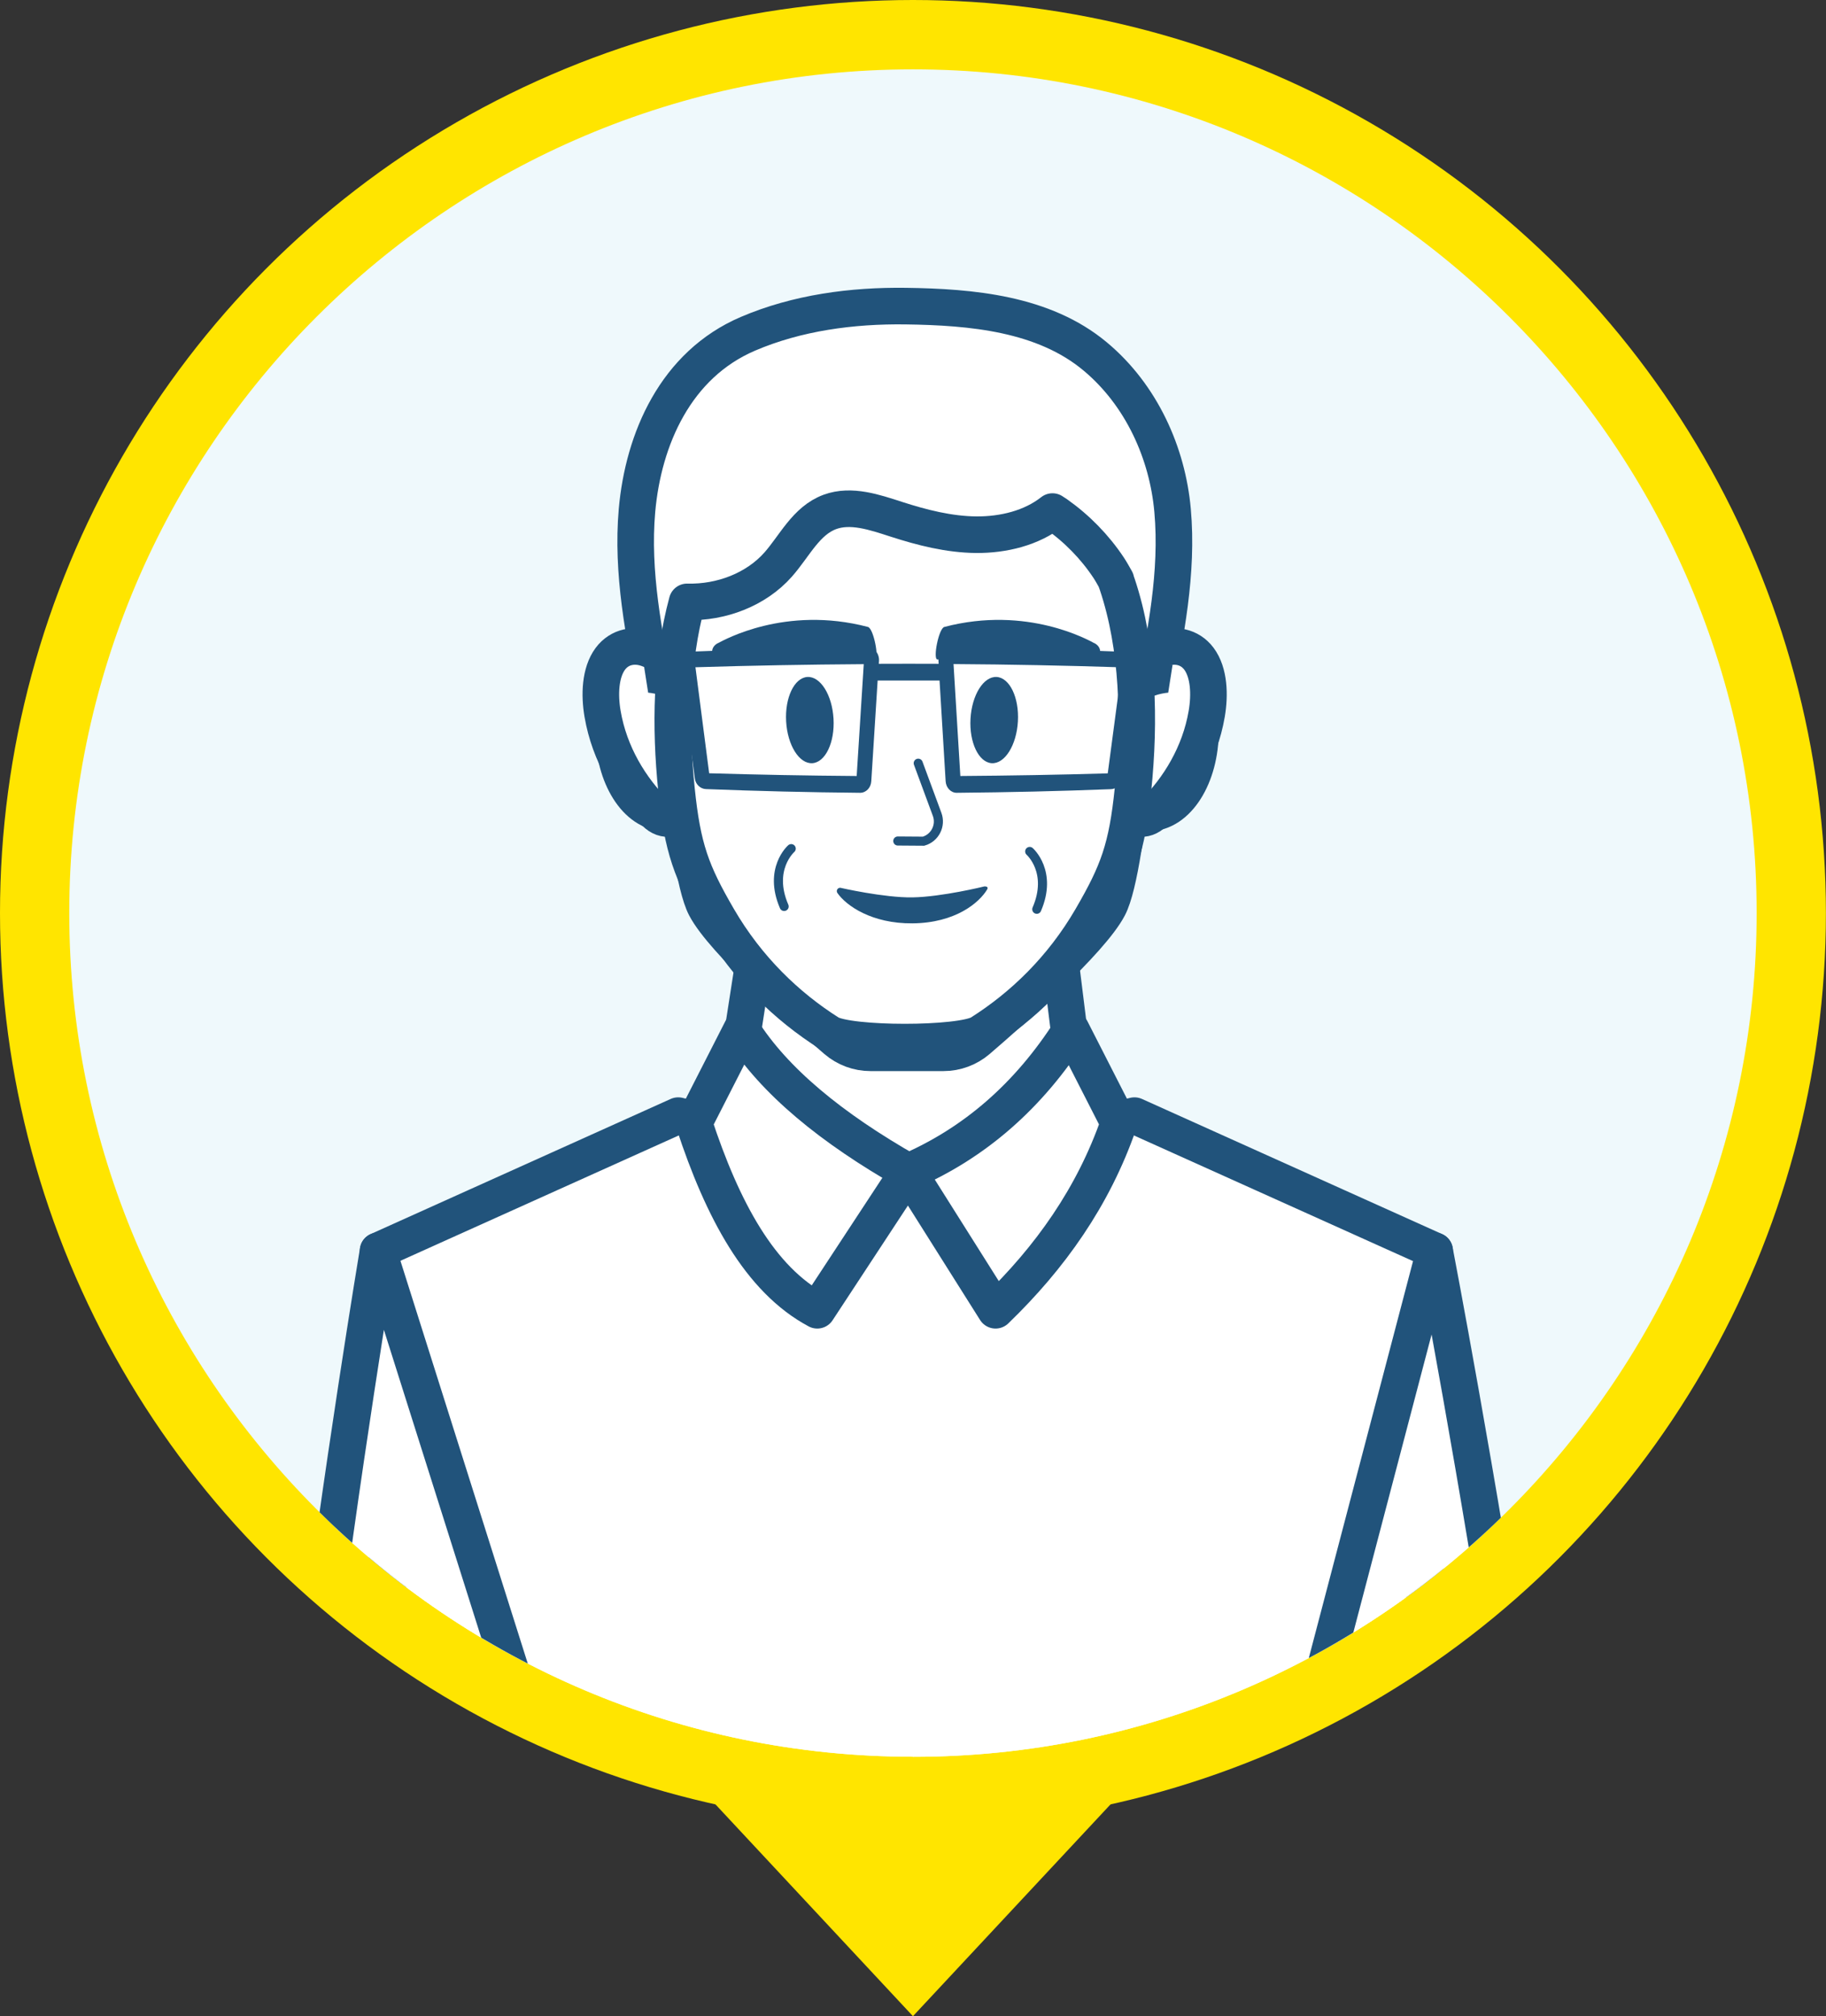
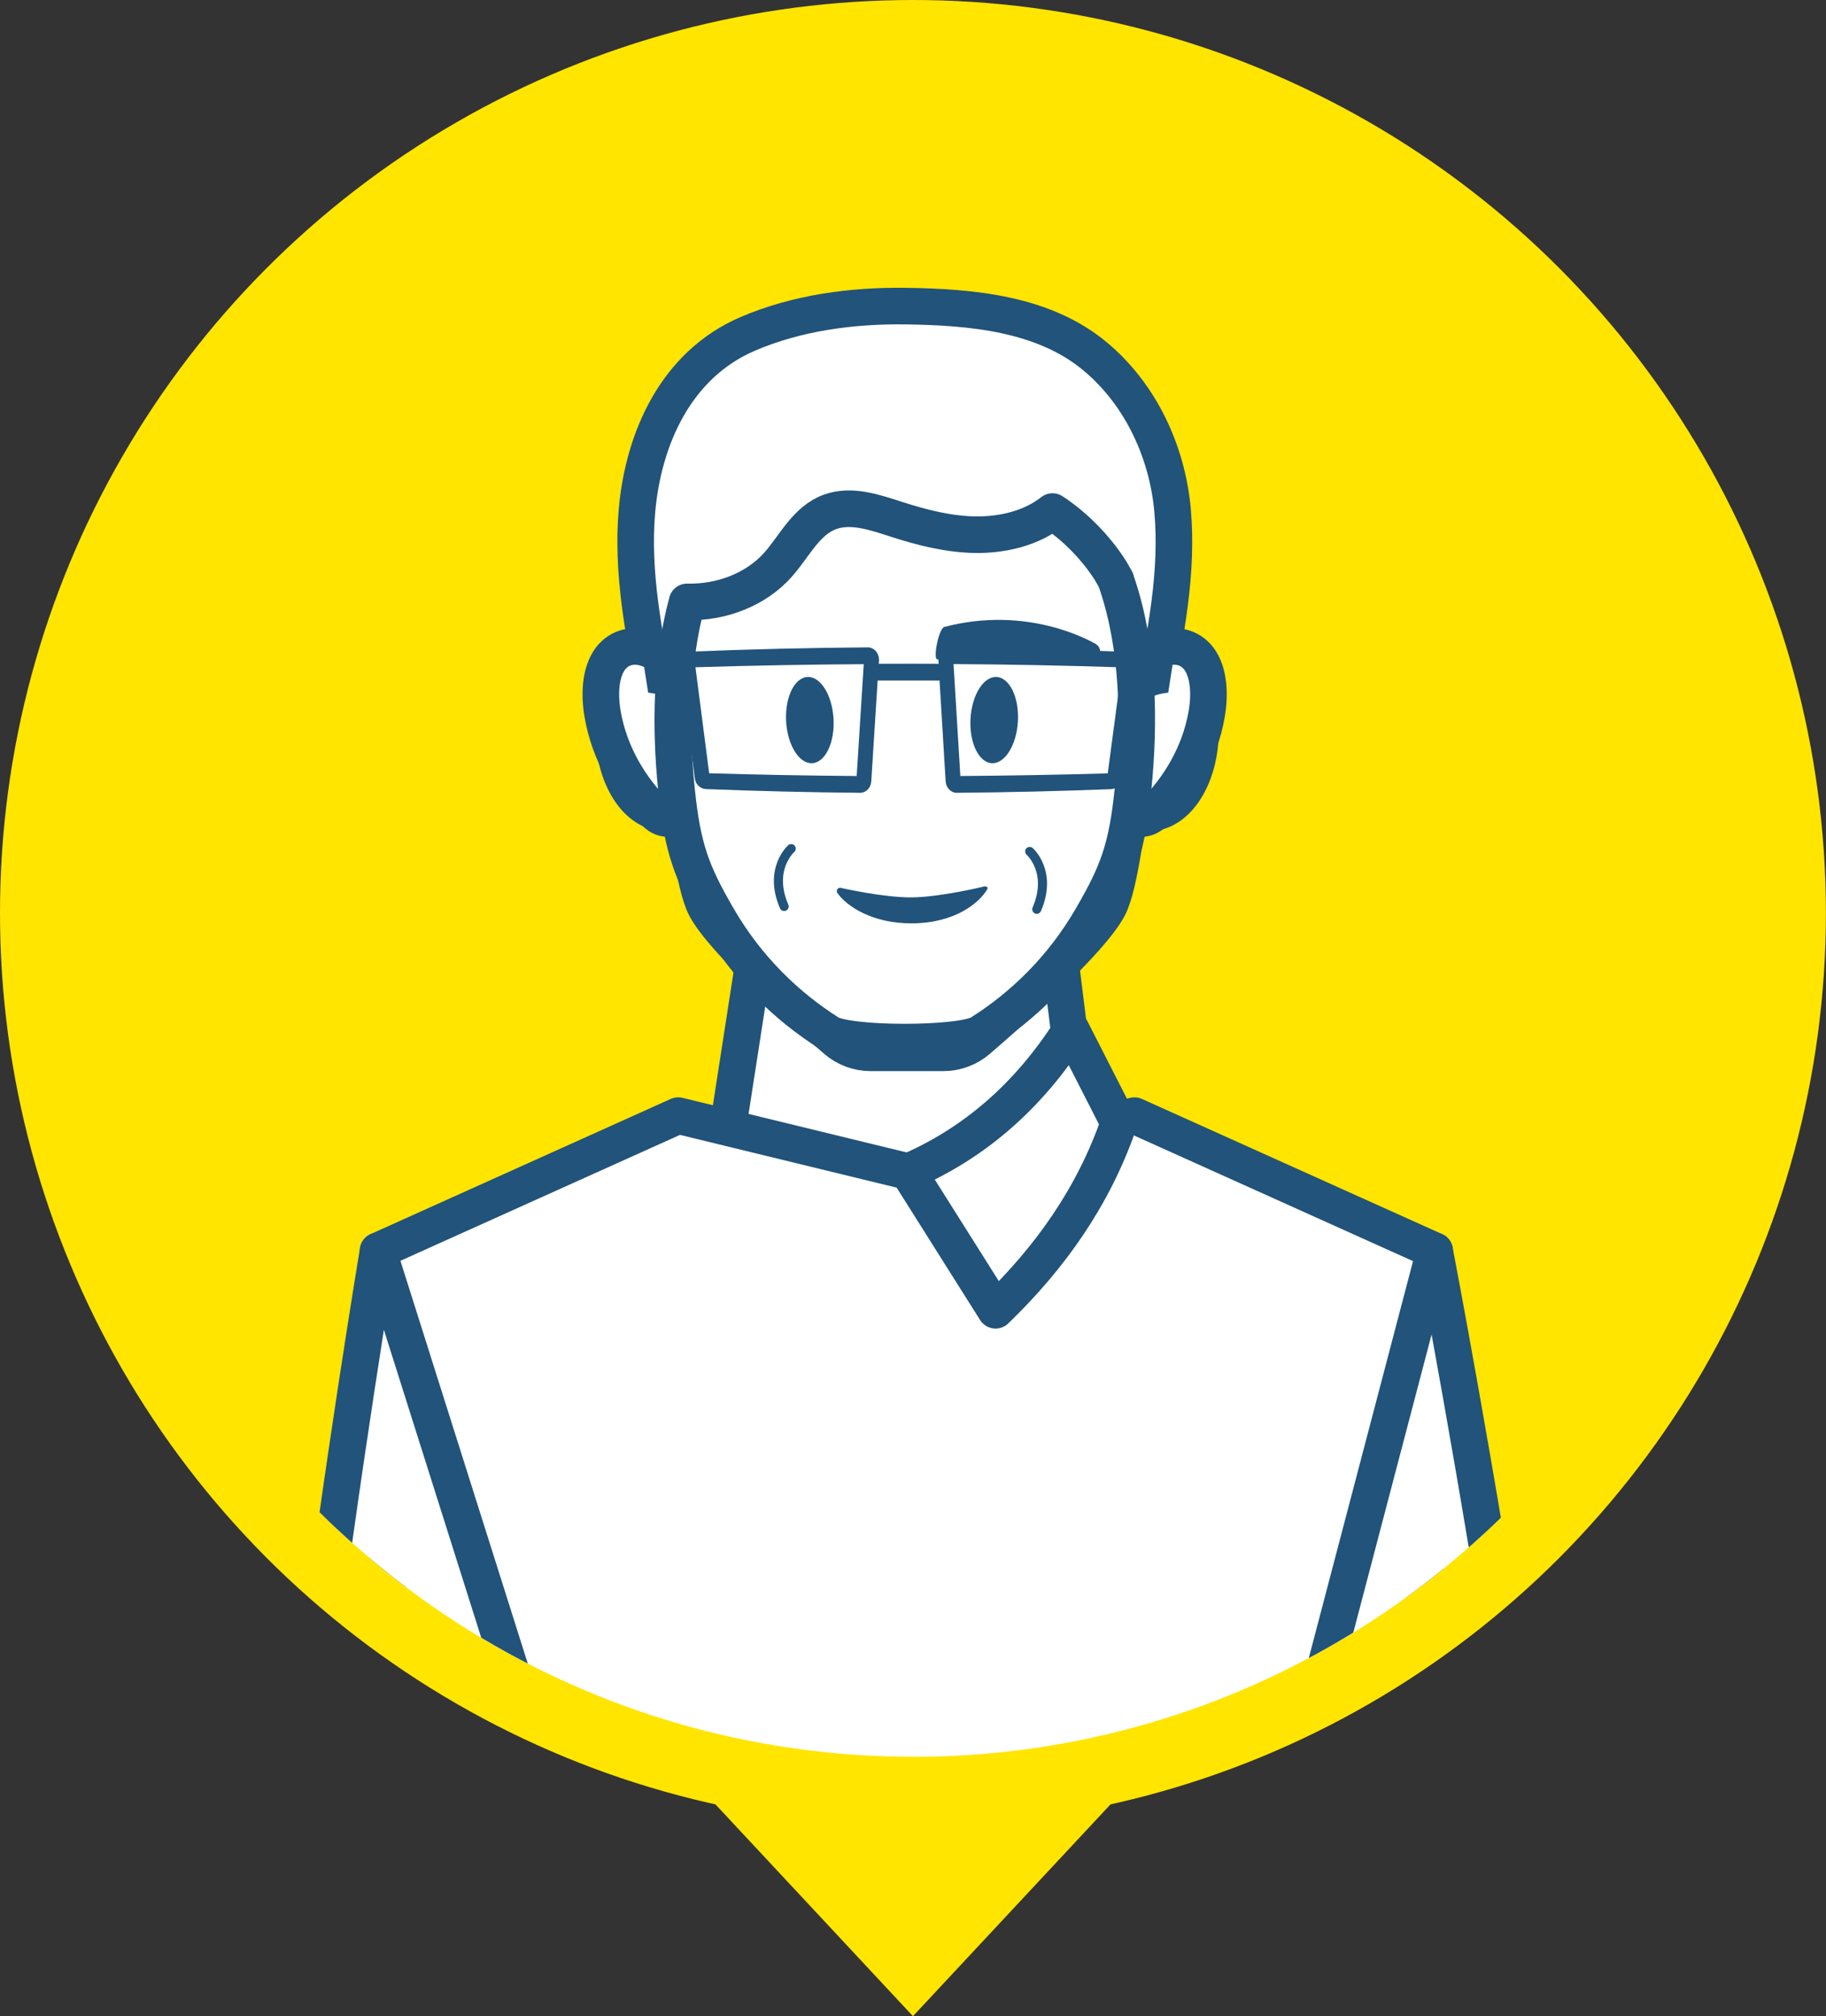
<svg xmlns="http://www.w3.org/2000/svg" id="Layer_2" viewBox="0 0 201.15 222.09">
  <rect x="0" y="0" width="201.15" height="222.09" fill="#333333" stroke="none" />
  <defs>
    <style>.cls-1{fill:#21537b;}.cls-2{stroke-linejoin:round;}.cls-2,.cls-3,.cls-4{stroke:#21537b;stroke-linecap:round;}.cls-2,.cls-4{fill:#fff;stroke-width:4.03px;}.cls-3{fill:none;}.cls-3,.cls-4{stroke-miterlimit:10;}.cls-5{fill:#e88252;}.cls-6{fill:#eff9fc;}.cls-7{fill:#ffe500;}.cls-8{clip-path:url(#clippath);}</style>
    <clipPath id="clippath">
      <path class="cls-6" d="M100.57,193.51c-51.25,0-92.94-41.69-92.94-92.94S49.33,7.64,100.57,7.64s92.94,41.69,92.94,92.94-41.69,92.94-92.94,92.94Z" />
    </clipPath>
  </defs>
  <g id="Elected_Official_Bob">
    <polygon class="cls-7" points="100.57 222.09 73.92 193.51 127.23 193.51 100.57 222.09" />
    <circle class="cls-7" cx="100.57" cy="100.57" r="100.57" />
-     <path class="cls-6" d="M100.57,193.51c-51.25,0-92.94-41.69-92.94-92.94S49.33,7.64,100.57,7.64s92.94,41.69,92.94,92.94-41.69,92.94-92.94,92.94Z" />
    <g class="cls-8">
      <polygon class="cls-2" points="78.44 135.48 120.44 135.06 115.97 99.05 83.6 102.22 78.44 135.48" />
      <polygon class="cls-2" points="74.71 122.89 100.05 129.06 124.97 122.89 158.04 137.78 153.97 274.52 45.72 274.52 41.65 137.78 74.71 122.89" />
      <path class="cls-2" d="M123.25,123.71l-5.26-10.31c-4.63,7.28-10.61,12.51-17.94,15.67l9.62,15.26c6-5.79,10.77-12.49,13.58-20.61Z" />
-       <path class="cls-2" d="M76.44,123.71l5.26-10.31c3.57,5.67,9.88,10.86,18.35,15.67l-10.02,15.26c-6.33-3.38-10.44-11.06-13.58-20.61Z" />
      <path class="cls-2" d="M81.75,199.88l10.52,2.22c-.35,5.97-.42,11.95-.73,17.92-3.21-.43-9.78-2.91-9.78-2.91v-17.23Z" />
      <path class="cls-2" d="M138.58,211.88l19.46-74.1s19.24,100.41,12.29,108.69c-5.39,6.42-56.52-11.98-79.27-20.59.18-1.56.33-3.12.42-4.7.02-.39.03-.78.05-1.16.31-5.97.38-11.95.73-17.92l46.32,9.78Z" />
      <path class="cls-2" d="M80.59,199.06c-3.68-2.26-13.94-9.43-13.94-9.43l-10.63-.69-7.97-.2-7.8.55s-.47,2.26.7,3.01c1.18.75,7.3.04,7.3.04l8.35.43,5.17,1.09h-5.07s-7.79-.09-7.79-.09l-6.19,2.71s-.64,2.24.63,2.71c1.27.46,6.91-.98,6.91-.98h6.82s6.01,1.29,6.01,1.29l-6.24,1.14-6.68.61-5.65,2.27s-.33,2.5,1.61,2.16c1.95-.34,5.18-.89,5.18-.89l5.81-.25,3.02.72-4.36,1.02-5.26,1.23s-.46,1.4.68,2.22c1.14.82,6.29.44,6.29.44l6.32-1.47,10.38,4.4,7.9-.1s2.18-11.66-1.5-13.92Z" />
-       <path class="cls-2" d="M63.21,205.01c-.61-1.75-1.47-3.42-2.1-5.16l1.98-.36-2.26-.49c-.04-.12-.08-.24-.11-.36-.43-1.56-.36-3.27.14-4.79h.91s-.85-.18-.85-.18c.69-1.96,2.11-3.58,4.12-4.16l1.61.1s10.25,7.17,13.94,9.43c3.68,2.26,1.5,13.92,1.5,13.92l-7.9.1-9.49-4.02c-.56-1.31-1.02-2.68-1.49-4.05Z" />
      <path class="cls-5" d="M50.15,201.25l-5.63,2.26s5.75-1.45,5.63-2.26Z" />
      <path class="cls-2" d="M127.49,204.59l5.13,18.03s-6.25,1.92-15.62,4.62v-22.59l10.49-.06Z" />
      <path class="cls-2" d="M33.25,243.21s-.07-.05-.11-.08c-.14-.1-.26-.21-.37-.33-7.29-8.26,8.88-105.02,8.88-105.02l21.24,67.18,54.11-.74v23.67c-25.57,7.36-74.4,19.9-83.27,15.6-.02-.01-.04-.02-.07-.03-.15-.08-.29-.16-.41-.24Z" />
      <path class="cls-2" d="M127.49,204.59l15.27-10.39,9.54-.69,7.16-.2,7,.55s.43,2.26-.63,3.01c-1.06.75-6.55.04-6.55.04l-7.49.43-4.64,1.09h4.55s6.99-.09,6.99-.09l5.55,2.71s.57,2.24-.57,2.71c-1.14.46-6.2-.98-6.2-.98h-6.12s-5.39,1.29-5.39,1.29l5.6,1.14,5.99.61,5.07,2.27s.3,2.5-1.45,2.16c-1.75-.34-4.65-.89-4.65-.89l-5.21-.25-2.71.72,3.91,1.02,4.72,1.23s.42,1.4-.61,2.22c-1.02.82-5.64.44-5.64.44l-5.67-1.47-9.32,4.4-4.81-.07-3.7-13Z" />
      <path class="cls-4" d="M120.86,80.53c0,4.98,2.55,9.02,5.69,9.02s5.69-4.04,5.69-9.02-2.55-9.02-5.69-9.02-5.69,4.04-5.69,9.02Z" />
      <path class="cls-4" d="M67.59,80.53c0,4.98,2.55,9.02,5.69,9.02s5.69-4.04,5.69-9.02-2.55-9.02-5.69-9.02-5.69,4.04-5.69,9.02Z" />
      <path class="cls-4" d="M127.05,59.86c-.51-5.81-3.15-11.71-7.86-15.63-5.23-4.36-12.53-5.01-19.22-5.1-5.44-.07-11.03.67-16.02,2.81-7.34,3.15-10.62,10.68-11.26,17.93-.56,6.3.7,12.6,1.96,18.8,0,0,25.2,1.58,25.2,1.58.01,0,.02,0,.03,0,0,0,.03,0,.03,0,8.4-.53,16.8-1.05,25.2-1.58,1.25-6.21,2.51-12.5,1.96-18.8Z" />
      <path class="cls-4" d="M99.91,42.68c24.59,0,26.08,23.07,26.17,25.86,0,.17,0,.33,0,.5-.15,2.57-1.58,26.32-3.95,30.86-1.96,3.76-10.73,11.5-14.42,14.67-1.05.9-2.39,1.4-3.78,1.4h-8.03c-1.39,0-2.72-.49-3.78-1.4-3.69-3.17-12.45-10.91-14.42-14.67-2.37-4.54-3.8-28.29-3.95-30.86,0-.17-.01-.33,0-.5.09-2.78,1.57-25.86,26.17-25.86Z" />
      <path class="cls-1" d="M79.34,70.76c.42-.19,7.22-4.1,16.36-1.7.63.16,1.27,3.53.78,3.58-.14.01-.29,0-.44-.03-8.48-2.07-15.26.17-15.41.24-.7.26-1.58,0-1.94-.58-.36-.58-.05-1.25.66-1.5Z" />
      <path class="cls-1" d="M120.48,70.76c-.42-.19-7.22-4.1-16.36-1.7-.63.16-1.27,3.53-.78,3.58.14.01.29,0,.44-.03,8.48-2.07,15.26.17,15.41.24.7.26,1.58,0,1.94-.58.36-.58.05-1.25-.66-1.5Z" />
      <path class="cls-1" d="M100.6,101.71c-4.47.04-7.29-1.94-8.26-3.34-.17-.25,0-.58.31-.58,0,0,4.84,1.11,7.95,1.06,3.24-.05,7.94-1.21,7.94-1.21.3,0,.43.11.28.36-.85,1.41-3.45,3.67-8.22,3.71Z" />
      <path class="cls-4" d="M73.82,74.45c.36-1.91.95-3.76,1.71-5.52,3.9.24,7.95-1.24,10.47-4.1,1.81-2.05,3.05-4.82,5.68-5.78,2.34-.86,4.93.03,7.3.8,2.84.92,5.78,1.67,8.77,1.7,2.99.03,6.07-.73,8.38-2.54.14.1.29.18.43.28,2.28,1.61,4.23,3.61,5.75,5.89.88,1.33,1.61,2.74,2.2,4.21.32.81.6,1.63.84,2.46.09.3.77,2.26.63,2.56" />
      <path class="cls-1" d="M92.91,79.17c.15,2.62-.9,4.81-2.34,4.9-1.44.08-2.73-1.98-2.88-4.6-.15-2.62.9-4.81,2.34-4.9,1.44-.08,2.73,1.98,2.88,4.6Z" />
      <path class="cls-1" d="M106,79.17c-.15,2.62.9,4.81,2.34,4.9,1.44.08,2.73-1.98,2.88-4.6.15-2.62-.9-4.81-2.34-4.9-1.44-.08-2.73,1.98-2.88,4.6Z" />
      <path class="cls-3" d="M87.24,93.48s-2.56,2.24-.78,6.37" />
      <path class="cls-3" d="M113.52,93.79s2.56,2.24.78,6.37" />
      <path class="cls-3" d="M101.24,84.07l2.08,5.63c.46,1.23-.23,2.6-1.49,2.96l-2.84-.02" />
      <path class="cls-3" d="M79.83,79.77s1.84-1.48,3.39-.64" />
      <path class="cls-3" d="M119.7,79.77s-1.84-1.48-3.39-.64" />
      <path class="cls-1" d="M89.81,99.36c.18.04.36-.04.52-.11.58-.25,1.15-.5,1.73-.76-.02.16,0,.33.05.48.81-.27,1.62-.53,2.43-.8-.04.15-.04.31,0,.46.33-.16.66-.32.99-.48,0,.11-.01.23-.02.34.5.24,1.08-.11,1.53-.44.55-.41,1.1-.82,1.65-1.23.08.23.23.43.42.58.38-.31.75-.62,1.13-.94.37.32.75.63,1.13.94.19-.14.34-.35.42-.58.55.41,1.1.82,1.65,1.23.45.33,1.03.69,1.53.44,0-.11-.01-.23-.02-.34.33.16.66.32.99.48.05-.15.05-.31,0-.46.81.27,1.62.53,2.43.8.05-.15.07-.32.05-.48.58.25,1.15.5,1.73.76.17.07.34.15.52.11.18-.03.33-.23.25-.39.23.12.44.28.62.46-.01-1.08-.04-2.22-.62-3.13-.32-.51-.8-.91-1.31-1.23-1.2-.75-2.6-1.1-3.99-1.37-1.78-.34-3.58-.55-5.38-.64-1.81.09-3.61.3-5.38.64-1.39.26-2.79.61-3.99,1.37-.51.32-.99.72-1.31,1.23-.58.91-.61,2.06-.62,3.13.18-.19.39-.34.62-.46-.08.16.08.36.25.39Z" />
      <path class="cls-2" d="M129.17,56.23c-.56-6.31-3.42-12.71-8.53-16.97-5.68-4.74-13.6-5.44-20.86-5.54-5.91-.08-11.97.73-17.39,3.05-7.97,3.41-11.52,11.59-12.22,19.46-.6,6.83.76,13.67,2.12,20.4,0,0,27.35,1.71,27.35,1.71.01,0,.02,0,.03,0,0,0,.03,0,.03,0,9.12-.57,18.23-1.14,27.35-1.71,1.36-6.73,2.73-13.57,2.12-20.4Z" />
      <path class="cls-2" d="M124,76.06c.1-1.38.69-2.61,1.6-3.29.76-.56,1.55-1.02,2.4-1.32,1.4-.5,3.04-.26,4.07,1.11,1.14,1.53,1.22,3.98.86,6.08-.76,4.44-3.09,8.2-5.81,10.9-.49.49-1.1.72-1.7.6-1.51-.31-1.72-2.42-1.73-4.14-.02-3.32.09-6.64.32-9.95Z" />
      <path class="cls-2" d="M75.31,76.06c-.1-1.38-.69-2.61-1.6-3.29-.76-.56-1.55-1.02-2.4-1.32-1.4-.5-3.04-.26-4.07,1.11-1.14,1.53-1.22,3.98-.86,6.08.76,4.44,3.09,8.2,5.81,10.9.49.49,1.1.72,1.7.6,1.51-.31,1.72-2.42,1.73-4.14.02-3.32-.09-6.64-.32-9.95Z" />
      <path class="cls-2" d="M122.93,63.9c-.26-.46-.51-.92-.8-1.36-1.52-2.29-3.48-4.3-5.76-5.91-.14-.1-.29-.18-.43-.28-2.31,1.82-5.4,2.57-8.4,2.55-3.01-.03-5.95-.78-8.8-1.7-2.38-.77-4.98-1.67-7.32-.81-2.63.97-3.88,3.74-5.7,5.8-2.43,2.75-6.26,4.21-10.03,4.11-1.76,6.49-1.88,13.75-1.17,20.67.66,6.47,1.65,9.12,4.58,14.16,3.24,5.58,7.6,9.74,12.22,12.67,2.09,1.32,14.61,1.32,16.69,0,4.63-2.93,8.98-7.09,12.22-12.67,2.93-5.04,3.92-7.69,4.58-14.16.78-7.62.59-15.67-1.74-22.62-.05-.15-.11-.29-.16-.44Z" />
      <path class="cls-1" d="M91.82,79.17c.15,2.62-.9,4.81-2.34,4.9-1.44.08-2.73-1.98-2.88-4.6-.15-2.62.9-4.81,2.34-4.9,1.44-.08,2.73,1.98,2.88,4.6Z" />
-       <path class="cls-1" d="M79.25,70.76c.42-.19,7.22-4.1,16.36-1.7.63.16,1.27,3.53.78,3.58-.14.01-.29,0-.44-.03-8.48-2.07-15.26.17-15.41.24-.7.26-1.58,0-1.94-.58-.36-.58-.05-1.25.66-1.5Z" />
      <path class="cls-1" d="M120.39,70.76c-.42-.19-7.22-4.1-16.36-1.7-.63.16-1.27,3.53-.78,3.58.14.01.29,0,.44-.03,8.48-2.07,15.26.17,15.41.24.7.26,1.58,0,1.94-.58.36-.58.05-1.25-.66-1.5Z" />
      <path class="cls-1" d="M100.51,101.71c-4.47.04-7.29-1.94-8.26-3.34-.17-.25,0-.58.31-.58,0,0,4.84,1.11,7.95,1.06,3.24-.05,7.94-1.21,7.94-1.21.3,0,.43.11.28.36-.85,1.41-3.45,3.67-8.22,3.71Z" />
      <path class="cls-1" d="M106.91,79.17c-.15,2.62.9,4.81,2.34,4.9,1.44.08,2.73-1.98,2.88-4.6.15-2.62-.9-4.81-2.34-4.9-1.44-.08-2.73,1.98-2.88,4.6Z" />
      <path class="cls-3" d="M87.16,93.48s-2.56,2.24-.78,6.37" />
      <path class="cls-3" d="M113.43,93.79s2.56,2.24.78,6.37" />
-       <path class="cls-3" d="M101.15,84.07l2.08,5.63c.46,1.23-.23,2.6-1.49,2.96l-2.84-.02" />
      <path class="cls-1" d="M124.99,72.29c-.23-.29-.57-.47-.93-.48-6.48-.27-12.97-.43-19.45-.49-.34,0-.67.16-.9.43-.23.28-.35.66-.33,1.04,0,.11.01.22.02.33-2.2-.01-4.39-.01-6.59,0,0-.11.01-.22.02-.33.02-.38-.1-.76-.33-1.04-.23-.28-.56-.44-.9-.44-6.49.05-12.97.2-19.45.47-.36.01-.7.19-.93.48-.22.27-.31.62-.29.97h-4.01l.48,3.07s2.03.15,3.02,1.24h1.05c.36,2.72.71,5.45,1.07,8.21.08.64.61,1.15,1.22,1.17,5.66.22,11.32.36,16.99.41.65,0,1.19-.55,1.23-1.28.23-3.7.47-7.39.7-11.09,2.27,0,4.55,0,6.82,0,.22,3.7.45,7.4.67,11.09.04.72.58,1.29,1.23,1.28,5.66-.05,11.33-.18,16.99-.4.61-.02,1.14-.53,1.22-1.17.37-2.76.73-5.49,1.1-8.22h.96c.99-1.09,3.02-1.24,3.02-1.24l.48-3.07h-3.91c.02-.34-.07-.68-.28-.94ZM94.37,85.48c-5.42-.04-10.83-.14-16.25-.3-.5-3.92-1.01-7.82-1.51-11.68,6.18-.19,12.36-.3,18.54-.34-.26,4.11-.52,8.22-.78,12.33ZM122.04,85.19c-5.41.16-10.83.25-16.25.29-.25-4.1-.5-8.21-.75-12.33,6.18.04,12.36.16,18.54.36-.52,3.86-1.03,7.75-1.55,11.67Z" />
    </g>
  </g>
</svg>